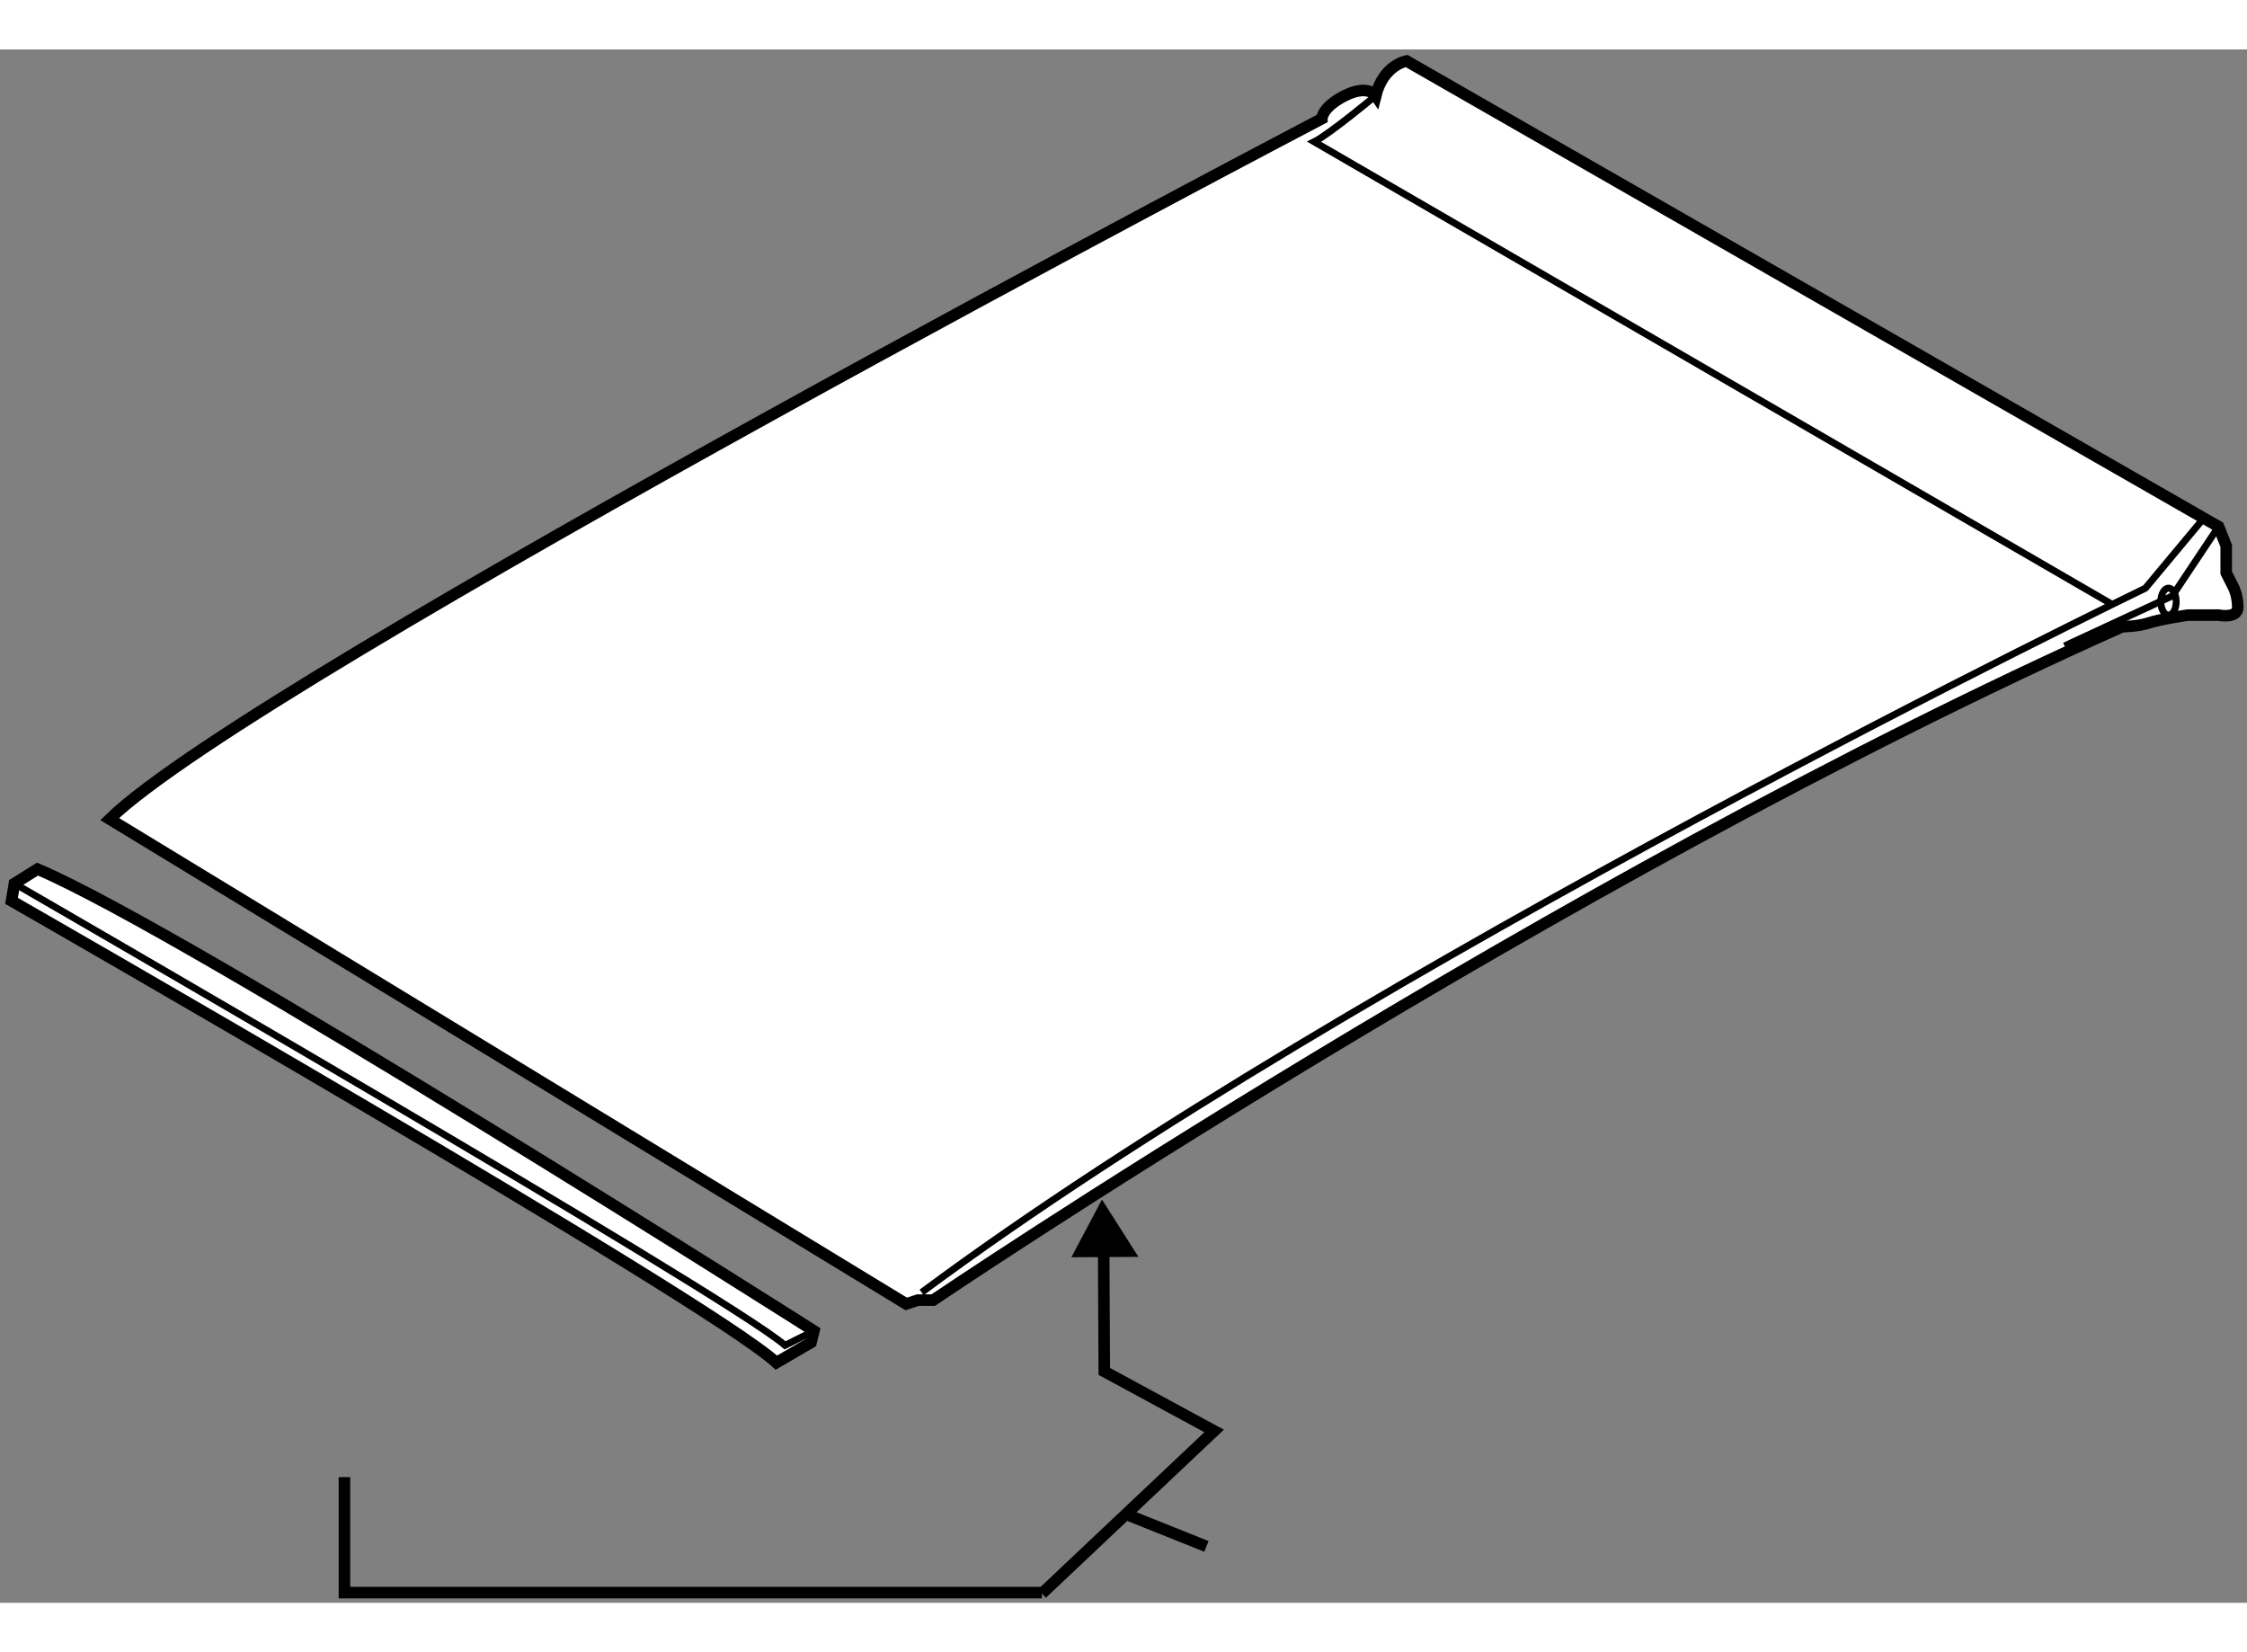
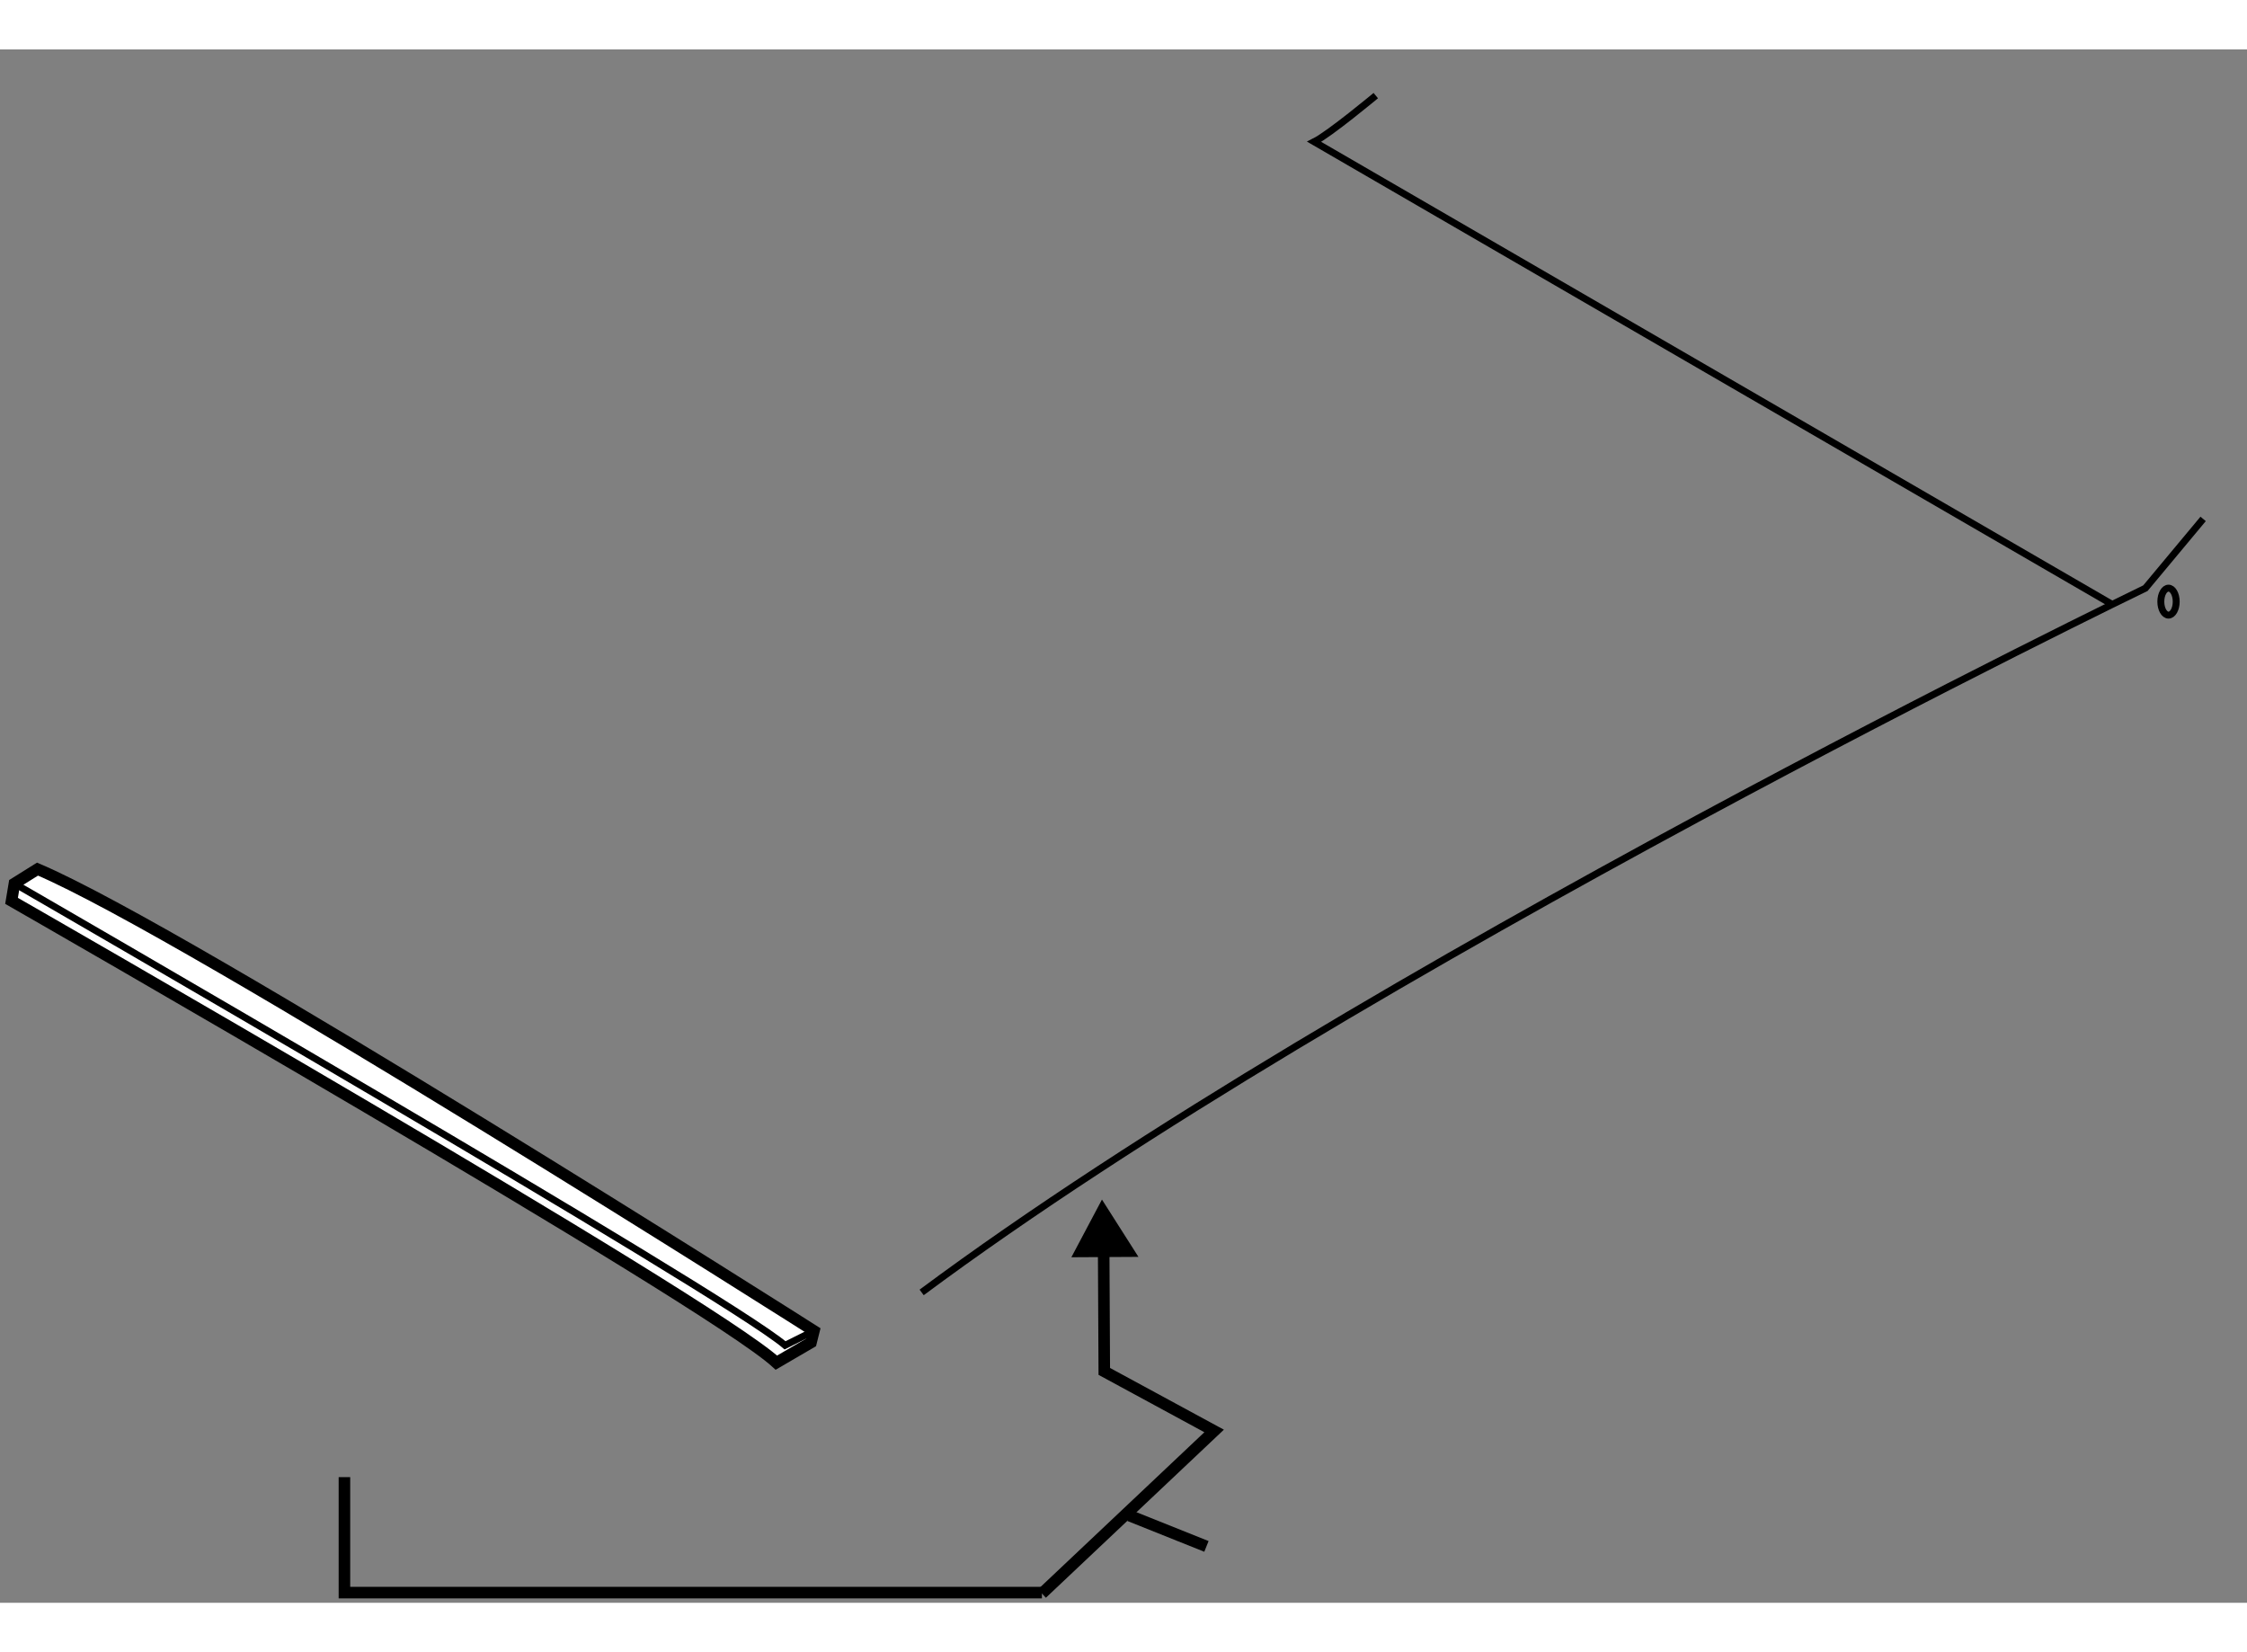
<svg xmlns="http://www.w3.org/2000/svg" version="1.1" x="0px" y="0px" width="244.8px" height="180px" viewBox="98.75 107.5 97.316 67.275" enable-background="new 0 0 244.8 180" xml:space="preserve">
  <rect x="98.75" y="107.5" width="97.316" height="67.275" fill="#808080" stroke="none" />
  <g />
  <g>
-     <path fill="#FFFFFF" stroke="#000000" stroke-width="0.5" d="M156,110.5c0,0-46.167,24.166-52.5,30.333l34.5,21l0.5-0.166h0.666     c0,0,26.834-18.167,51.5-29.167c0,0,0.668-0.001,1.168-0.167S193.5,132,193.5,132h1.334c0,0,0.832,0.167,0.832-0.333     s-0.166-0.834-0.166-0.834l-0.334-0.666V129l-0.332-0.833L159.666,108c0,0-0.999,0.167-1.332,1.5c0,0-0.334-0.5-1.334,0     S156,110.5,156,110.5z" />
    <path fill="none" stroke="#000000" stroke-width="0.3" d="M194.166,127.833l-2.5,3c0,0-34.166,16.5-53,30.5" />
    <path fill="none" stroke="#000000" stroke-width="0.3" d="M158.334,109.5c0,0-2.001,1.667-2.668,2l34.5,20" />
-     <polyline fill="none" stroke="#000000" stroke-width="0.3" points="194.834,128.167 192.834,131.167 188.166,133.333   " />
    <ellipse fill="none" stroke="#000000" stroke-width="0.3" cx="192.667" cy="131.416" rx="0.333" ry="0.584" />
  </g>
  <g>
    <polyline fill="none" stroke="#000000" stroke-width="0.5" points="146.545,158.652 146.576,164.754 151.333,167.333        143.875,174.375     " />
    <polygon points="148.055,159.794 146.475,157.311 145.15,159.81     " />
    <polyline fill="none" stroke="#000000" stroke-width="0.5" points="113.667,169.333 113.667,174.334 143.875,174.334   " />
    <line fill="none" stroke="#000000" stroke-width="0.5" x1="151" y1="172.333" x2="147.667" y2="171" />
  </g>
  <g>
    <path fill="#FFFFFF" stroke="#000000" stroke-width="0.5" d="M134,163c0,0-27.125-17.25-33.625-20l-1,0.625l-0.125,0.75     c0,0,30.125,17.25,33.125,20l1.5-0.875L134,163z" />
    <path fill="none" stroke="#000000" stroke-width="0.3" d="M99.375,143.625c0,0,30.75,17.75,33.375,20L134,163" />
  </g>
</svg>